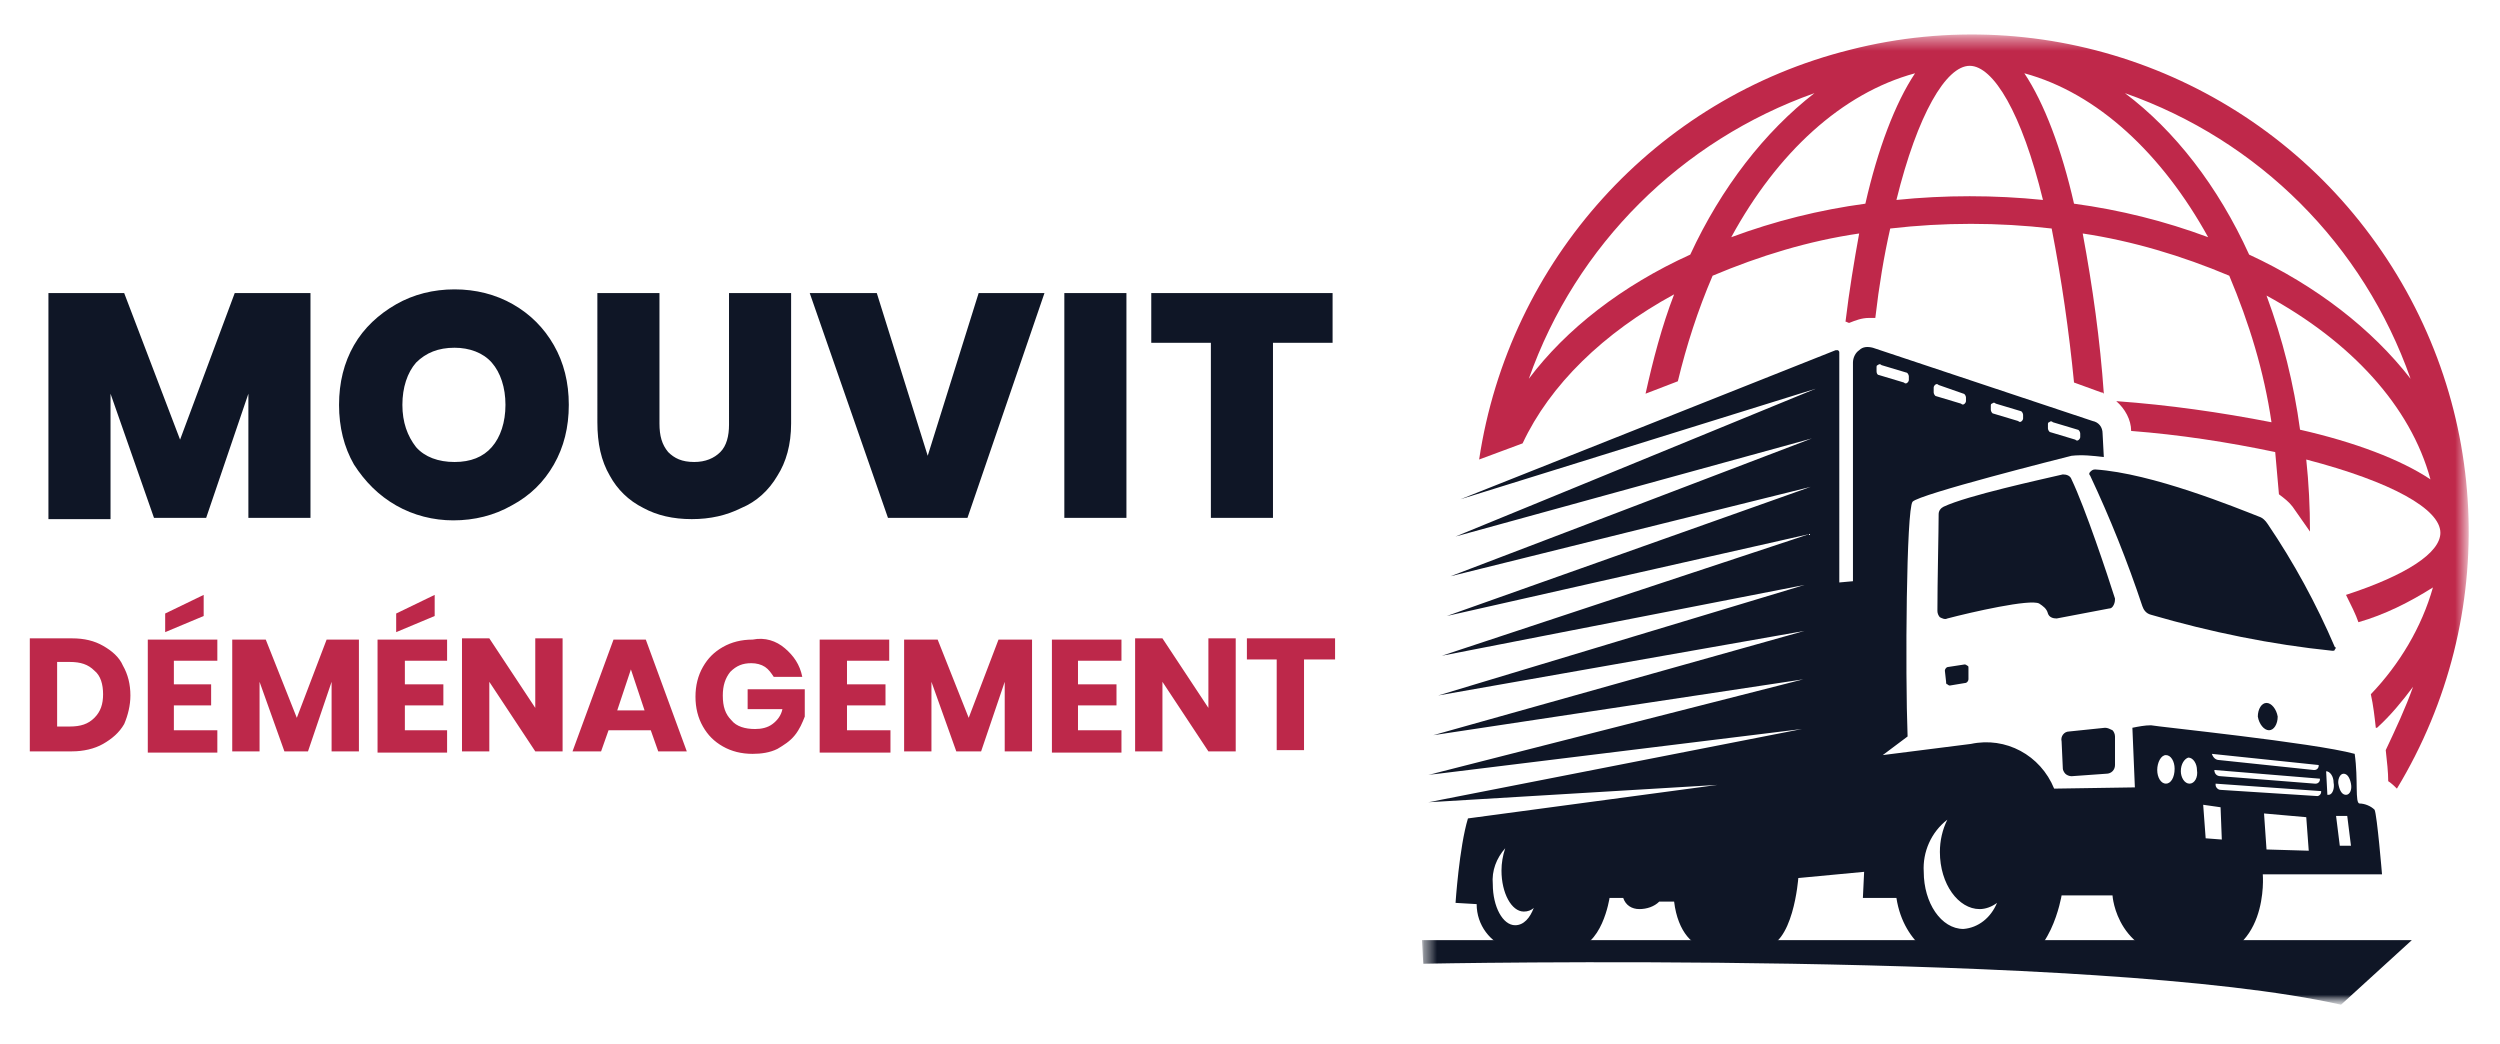
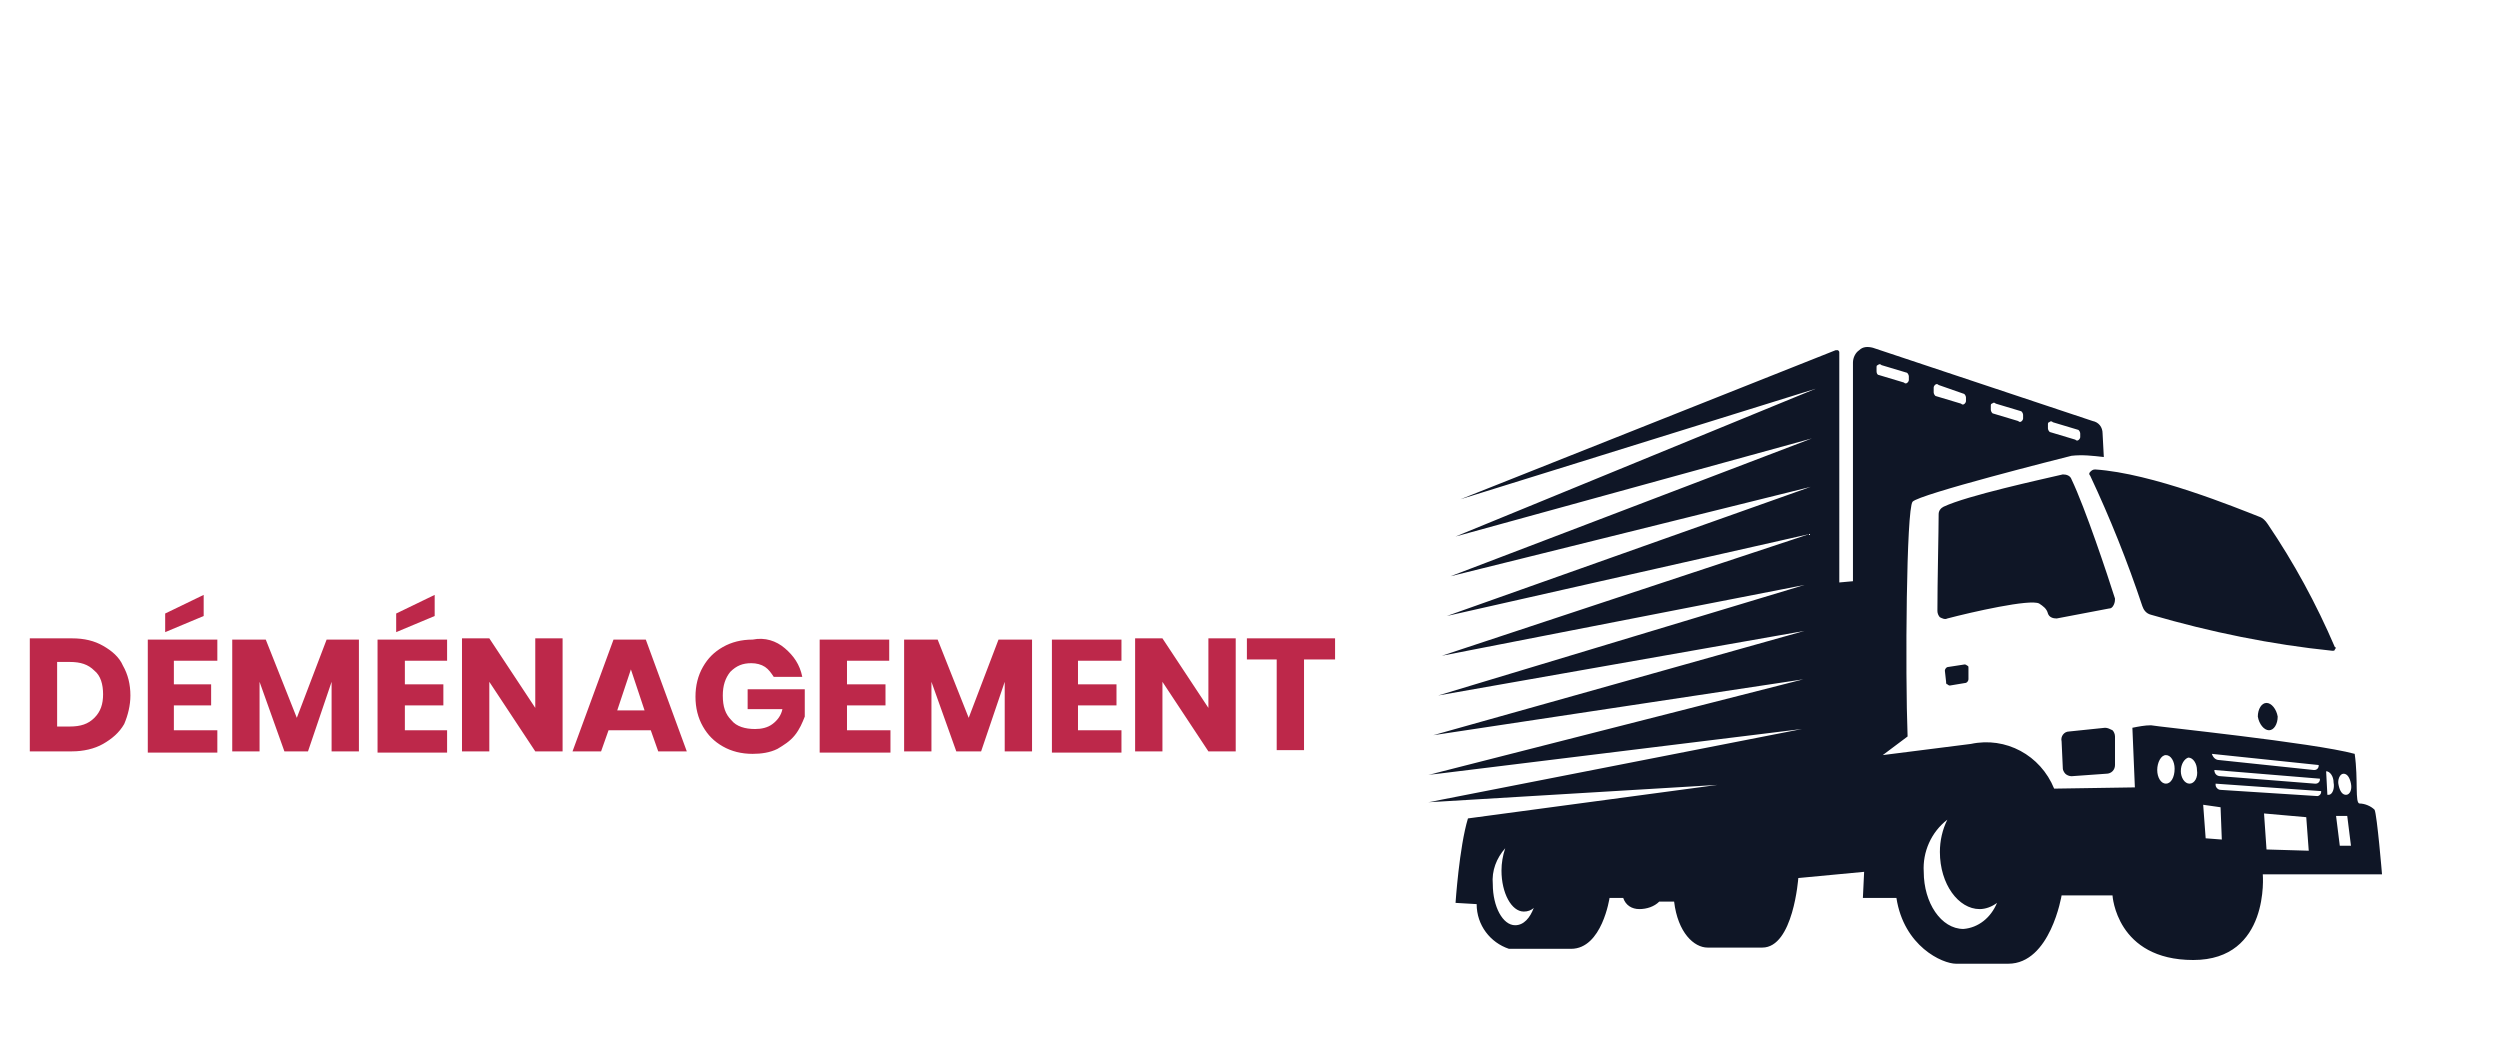
<svg xmlns="http://www.w3.org/2000/svg" xmlns:xlink="http://www.w3.org/1999/xlink" version="1.1" id="Layer_1" x="0px" y="0px" viewBox="0 0 201.3 84.1" style="enable-background:new 0 0 201.3 84.1;" xml:space="preserve">
  <style type="text/css">
	.st0{clip-path:url(#SVGID_00000049190283848826047780000017560025119758274713_);fill:#0F1626;}
	.st1{clip-path:url(#SVGID_00000049190283848826047780000017560025119758274713_);fill:#BD284A;}
	.st2{filter:url(#Adobe_OpacityMaskFilter);}
	.st3{clip-path:url(#SVGID_00000049190283848826047780000017560025119758274713_);fill:#FFFFFF;}
	
		.st4{clip-path:url(#SVGID_00000049190283848826047780000017560025119758274713_);mask:url(#SVGID_00000182502023961550381220000008378920519308832658_);enable-background:new    ;}
	.st5{filter:url(#Adobe_OpacityMaskFilter_00000137122122542964008380000011897770894452520075_);}
	.st6{clip-path:url(#SVGID_00000024713182099670903700000002876393828816619675_);fill:#FFFFFF;}
	.st7{clip-path:url(#SVGID_00000024713182099670903700000002876393828816619675_);enable-background:new    ;}
	.st8{clip-path:url(#SVGID_00000061461776310792879700000014029923417134119604_);fill:#BF284A;}
	.st9{filter:url(#Adobe_OpacityMaskFilter_00000019651561416757167130000000414887969779789211_);}
	
		.st10{clip-path:url(#SVGID_00000024713182099670903700000002876393828816619675_);mask:url(#SVGID_00000132785953368972895040000005184749955270203539_);enable-background:new    ;}
	.st11{clip-path:url(#SVGID_00000147209689925526158550000013596097791138510773_);fill:#0F1626;}
	.st12{filter:url(#Adobe_OpacityMaskFilter_00000127747875015806983020000002009867967420744325_);}
	
		.st13{clip-path:url(#SVGID_00000024713182099670903700000002876393828816619675_);mask:url(#SVGID_00000061431659747867510590000011604691347226392461_);enable-background:new    ;}
	.st14{clip-path:url(#SVGID_00000136370213462953865680000015655357268459448476_);fill:#0F1626;}
</style>
  <g>
    <defs>
      <rect id="SVGID_1_" x="-10.8" y="-9.4" width="221.8" height="102.7" />
    </defs>
    <clipPath id="SVGID_00000172435813935411872710000008890342938522813089_">
      <use xlink:href="#SVGID_1_" style="overflow:visible;" />
    </clipPath>
-     <path style="clip-path:url(#SVGID_00000172435813935411872710000008890342938522813089_);fill:#0F1626;" d="M107.3,23.6v4h-4.8   v14.1h-5V27.6h-4.8v-4H107.3 M90.7,23.6v18.1h-5V23.6H90.7 M84.1,23.6l-6.2,18.1h-6.4l-6.3-18.1h5.4l4.1,13.1l4.1-13.1H84.1    M53.1,23.6v10.5c0,1,0.2,1.7,0.7,2.3c0.5,0.5,1.1,0.8,2.1,0.8c0.9,0,1.6-0.3,2.1-0.8c0.5-0.5,0.7-1.3,0.7-2.2V23.6h5v10.5   c0,1.7-0.4,3.1-1.1,4.2c-0.7,1.2-1.7,2.1-2.9,2.6c-1.2,0.6-2.5,0.9-4,0.9c-1.5,0-2.8-0.3-3.9-0.9c-1.2-0.6-2.1-1.5-2.7-2.6   c-0.7-1.2-1-2.6-1-4.3V23.6H53.1 M39.6,36c0.7-0.8,1.1-2,1.1-3.4c0-1.4-0.4-2.6-1.1-3.4c-0.7-0.8-1.8-1.2-3-1.2   c-1.3,0-2.3,0.4-3.1,1.2c-0.7,0.8-1.1,2-1.1,3.4c0,1.4,0.4,2.5,1.1,3.4c0.7,0.8,1.8,1.2,3.1,1.2C37.9,37.2,38.9,36.8,39.6,36    M31.9,40.7c-1.4-0.8-2.5-1.9-3.4-3.3c-0.8-1.4-1.2-3-1.2-4.8c0-1.8,0.4-3.4,1.2-4.8c0.8-1.4,2-2.5,3.4-3.3c1.4-0.8,3-1.2,4.7-1.2   c1.7,0,3.3,0.4,4.7,1.2c1.4,0.8,2.5,1.9,3.3,3.3c0.8,1.4,1.2,3,1.2,4.8c0,1.8-0.4,3.4-1.2,4.8s-1.9,2.5-3.4,3.3   c-1.4,0.8-3,1.2-4.7,1.2C34.9,41.9,33.3,41.5,31.9,40.7 M25,23.6v18.1h-5v-10l-3.4,10h-4.2L8.9,31.7v10.1h-5V23.6H10l4.5,11.8   l4.4-11.8H25" />
    <path style="clip-path:url(#SVGID_00000172435813935411872710000008890342938522813089_);fill:#BD284A;" d="M107.5,51.4v1.7h-2.5   v7.3h-2.2v-7.3h-2.4v-1.7H107.5 M99.5,60.5h-2.2l-3.7-5.6v5.6h-2.2v-9.1h2.2l3.7,5.6v-5.6h2.2V60.5 M86.8,53.2v1.9h3.1v1.7h-3.1v2   h3.5v1.8h-5.6v-9.1h5.6v1.7H86.8 M83.1,51.5v9h-2.2v-5.6l-1.9,5.6H77l-2-5.6v5.6h-2.2v-9h2.7l2.5,6.3l2.4-6.3H83.1 M68.2,53.2v1.9   h3.1v1.7h-3.1v2h3.5v1.8H66v-9.1h5.6v1.7H68.2 M63.2,52.2c0.7,0.6,1.2,1.3,1.4,2.3h-2.3c-0.2-0.3-0.4-0.6-0.7-0.8   c-0.3-0.2-0.7-0.3-1.1-0.3c-0.7,0-1.2,0.2-1.7,0.7c-0.4,0.5-0.6,1.1-0.6,1.9c0,0.9,0.2,1.5,0.7,2c0.4,0.5,1.1,0.7,1.9,0.7   c0.5,0,1-0.1,1.4-0.4c0.4-0.3,0.7-0.7,0.8-1.2h-2.8v-1.6h4.6v2.2c-0.2,0.5-0.4,1-0.8,1.5c-0.4,0.5-0.9,0.8-1.4,1.1   c-0.6,0.3-1.3,0.4-2,0.4c-0.9,0-1.7-0.2-2.4-0.6c-0.7-0.4-1.2-0.9-1.6-1.6c-0.4-0.7-0.6-1.5-0.6-2.4c0-0.9,0.2-1.7,0.6-2.4   c0.4-0.7,0.9-1.2,1.6-1.6c0.7-0.4,1.5-0.6,2.4-0.6C61.6,51.3,62.5,51.6,63.2,52.2 M51.9,57.2l-1.1-3.3l-1.1,3.3H51.9 M52.4,58.8H49   l-0.6,1.7h-2.3l3.3-9H52l3.3,9H53L52.4,58.8 M45.3,60.5h-2.2l-3.7-5.6v5.6h-2.2v-9.1h2.2l3.7,5.6v-5.6h2.2V60.5 M35,49.6l-3.1,1.3   v-1.5l3.1-1.5V49.6 M32.6,53.2v1.9h3.1v1.7h-3.1v2H36v1.8h-5.6v-9.1H36v1.7H32.6 M28.9,51.5v9h-2.2v-5.6l-1.9,5.6h-1.9l-2-5.6v5.6   h-2.2v-9h2.7l2.5,6.3l2.4-6.3H28.9 M16.4,49.6l-3.1,1.3v-1.5l3.1-1.5V49.6 M14,53.2v1.9H17v1.7H14v2h3.5v1.8h-5.6v-9.1h5.6v1.7H14    M7.6,57.8c0.5-0.5,0.7-1.1,0.7-1.9c0-0.8-0.2-1.5-0.7-1.9c-0.5-0.5-1.1-0.7-2-0.7h-1v5.2h1C6.5,58.5,7.1,58.3,7.6,57.8 M10,58.3   C9.6,59,9,59.5,8.3,59.9c-0.7,0.4-1.6,0.6-2.5,0.6H2.4v-9.1h3.4c1,0,1.8,0.2,2.5,0.6c0.7,0.4,1.3,0.9,1.6,1.6   c0.4,0.7,0.6,1.5,0.6,2.4C10.5,56.8,10.3,57.6,10,58.3" />
    <defs>
      <filter id="Adobe_OpacityMaskFilter" filterUnits="userSpaceOnUse" x="-10.8" y="-9.4" width="221.8" height="102.7">
        <feColorMatrix type="matrix" values="1 0 0 0 0  0 1 0 0 0  0 0 1 0 0  0 0 0 1 0" />
      </filter>
    </defs>
    <mask maskUnits="userSpaceOnUse" x="-10.8" y="-9.4" width="221.8" height="102.7" id="SVGID_00000146462546405904519740000012074166220433718421_">
      <g class="st2">
-         <rect x="114.5" y="3" style="clip-path:url(#SVGID_00000172435813935411872710000008890342938522813089_);fill:#FFFFFF;" width="84.1" height="77.9" />
-       </g>
+         </g>
    </mask>
    <g style="clip-path:url(#SVGID_00000172435813935411872710000008890342938522813089_);mask:url(#SVGID_00000146462546405904519740000012074166220433718421_);enable-background:new    ;">
      <g>
        <defs>
          <rect id="SVGID_00000057129587973917766890000015542476149822734720_" x="-10.8" y="-9.4" width="221.8" height="102.7" />
        </defs>
        <clipPath id="SVGID_00000052103326162767073790000014893092706045529498_">
          <use xlink:href="#SVGID_00000057129587973917766890000015542476149822734720_" style="overflow:visible;" />
        </clipPath>
        <defs>
          <filter id="Adobe_OpacityMaskFilter_00000093861559303854328830000018310131487404375980_" filterUnits="userSpaceOnUse" x="-10.8" y="-9.4" width="221.8" height="102.7">
            <feColorMatrix type="matrix" values="1 0 0 0 0  0 1 0 0 0  0 0 1 0 0  0 0 0 1 0" />
          </filter>
        </defs>
        <mask maskUnits="userSpaceOnUse" x="-10.8" y="-9.4" width="221.8" height="102.7" id="SVGID_00000146462546405904519740000012074166220433718421_">
          <g style="filter:url(#Adobe_OpacityMaskFilter_00000093861559303854328830000018310131487404375980_);">
            <rect x="114.5" y="3" style="clip-path:url(#SVGID_00000052103326162767073790000014893092706045529498_);fill:#FFFFFF;" width="84.1" height="77.9" />
          </g>
        </mask>
        <g style="clip-path:url(#SVGID_00000052103326162767073790000014893092706045529498_);enable-background:new    ;">
          <g>
            <defs>
-               <rect id="SVGID_00000078735276925800610380000009267910465821673897_" x="-10.8" y="-9.4" width="221.8" height="102.7" />
-             </defs>
+               </defs>
            <clipPath id="SVGID_00000028302677770404346160000007539614095624984239_">
              <use xlink:href="#SVGID_00000078735276925800610380000009267910465821673897_" style="overflow:visible;" />
            </clipPath>
            <path style="clip-path:url(#SVGID_00000028302677770404346160000007539614095624984239_);fill:#BF284A;" d="M146.1,7.5       c-4,3.1-7.5,7.6-10,13c-5.5,2.5-10,6-13,10C126.9,19.7,135.4,11.3,146.1,7.5z M150.2,16.4c-3.7,0.5-7.3,1.4-10.8,2.7       c3.7-6.8,8.9-11.6,14.8-13.2C152.6,8.3,151.2,12,150.2,16.4L150.2,16.4z M158.6,5.3c1.9,0,4.2,3.8,5.9,10.8       c-3.9-0.4-7.9-0.4-11.8,0C154.4,9.2,156.7,5.3,158.6,5.3z M177.8,19.1c-3.5-1.3-7.1-2.2-10.8-2.7c-1-4.4-2.4-8.1-4-10.5       C168.9,7.5,174.1,12.4,177.8,19.1L177.8,19.1z M194.1,30.5c-3.1-4-7.6-7.5-13-10c-2.5-5.5-6-10-10-13       C181.9,11.3,190.3,19.7,194.1,30.5z M185.2,34.6c-0.5-3.7-1.4-7.3-2.7-10.8c6.8,3.7,11.6,8.9,13.2,14.8       C193.3,37,189.6,35.6,185.2,34.6L185.2,34.6z M122.6,35.7c2.2-4.7,6.5-8.9,12.2-12c-1,2.6-1.7,5.3-2.3,8l2.6-1       c0.7-2.9,1.6-5.7,2.8-8.5c3.8-1.6,7.7-2.8,11.8-3.4c-0.4,2.2-0.8,4.6-1.1,7.1c0.1,0,0.2,0.1,0.3,0.1c0.5-0.2,1-0.4,1.6-0.4       c0.2,0,0.3,0,0.5,0c0.3-2.6,0.7-5,1.2-7.2c4.3-0.5,8.7-0.5,13,0c0.8,4.1,1.4,8.3,1.8,12.4l2.2,0.8c0.1,0,0.1,0,0.2,0.1       c-0.3-4.3-0.9-8.6-1.7-12.9c4,0.6,8,1.8,11.8,3.4c1.6,3.8,2.8,7.7,3.4,11.8c-4.1-0.8-8.3-1.4-12.5-1.7c0.7,0.6,1.2,1.5,1.2,2.4       v0c3.9,0.3,7.8,0.9,11.6,1.7c0.1,1.1,0.2,2.2,0.3,3.4c0.4,0.3,0.8,0.6,1.1,1c0.5,0.7,0.9,1.3,1.4,2c0-2-0.1-3.9-0.3-5.8       c6.9,1.8,10.8,4,10.8,5.9c0,1.6-2.7,3.4-7.6,5c0.4,0.8,0.8,1.6,1,2.2c2.1-0.6,4.1-1.6,6-2.8c-0.9,3.2-2.7,6.2-5,8.6       c0.2,0.9,0.3,1.8,0.4,2.7l0.1,0c1.1-1,2-2.1,2.9-3.3c-0.6,1.7-1.4,3.4-2.2,5.1c0.1,0.9,0.2,1.8,0.2,2.5       c0.3,0.2,0.5,0.4,0.7,0.6c8.4-13.9,7.6-31.4-2.1-44.5c-9.6-13-26.2-19-41.9-15c-15.7,3.9-27.5,17-29.9,33L122.6,35.7z" />
          </g>
        </g>
        <defs>
          <filter id="Adobe_OpacityMaskFilter_00000065778353831951088530000000802799528857056180_" filterUnits="userSpaceOnUse" x="-10.8" y="-9.4" width="221.8" height="102.7">
            <feColorMatrix type="matrix" values="1 0 0 0 0  0 1 0 0 0  0 0 1 0 0  0 0 0 1 0" />
          </filter>
        </defs>
        <mask maskUnits="userSpaceOnUse" x="-10.8" y="-9.4" width="221.8" height="102.7" id="SVGID_00000103223137565680550110000006323692738940999587_">
          <g style="filter:url(#Adobe_OpacityMaskFilter_00000065778353831951088530000000802799528857056180_);">
            <rect x="114.5" y="3" style="clip-path:url(#SVGID_00000052103326162767073790000014893092706045529498_);fill:#FFFFFF;" width="84.1" height="77.9" />
          </g>
        </mask>
        <g style="clip-path:url(#SVGID_00000052103326162767073790000014893092706045529498_);mask:url(#SVGID_00000103223137565680550110000006323692738940999587_);enable-background:new    ;">
          <g>
            <defs>
              <rect id="SVGID_00000023253550281481584530000004766796582075591303_" x="-10.8" y="-9.4" width="221.8" height="102.7" />
            </defs>
            <clipPath id="SVGID_00000062900578793387414560000009751372254603852984_">
              <use xlink:href="#SVGID_00000023253550281481584530000004766796582075591303_" style="overflow:visible;" />
            </clipPath>
            <path style="clip-path:url(#SVGID_00000062900578793387414560000009751372254603852984_);fill:#0F1626;" d="M185.7,65.8       l0.2,2.7l-3.4-0.1l-0.2-2.9L185.7,65.8z M178.8,63.6c-0.2,0-0.4-0.2-0.4-0.4l0-0.1l8.5,0.6v0c0,0.1,0,0.2-0.1,0.3       c-0.1,0.1-0.2,0.1-0.2,0.1L178.8,63.6z M177.6,67.5l-0.2-2.7l1.4,0.2l0.1,2.6L177.6,67.5z M176.3,63.1c-0.4,0-0.7-0.5-0.7-1       c0-0.6,0.3-1,0.6-1.1c0.4,0,0.7,0.5,0.7,1C177,62.6,176.7,63.1,176.3,63.1L176.3,63.1z M174.4,63.1c-0.4,0-0.7-0.5-0.7-1.1       c0-0.6,0.3-1.2,0.7-1.2c0.4,0,0.7,0.5,0.7,1.1C175.1,62.6,174.8,63.1,174.4,63.1L174.4,63.1z M186.7,61.6L186.7,61.6       c0,0.1,0,0.2-0.1,0.3c-0.1,0.1-0.2,0.1-0.3,0.1l-7.6-0.8c-0.3,0-0.5-0.2-0.6-0.5L186.7,61.6z M186.8,62.7c0,0.1,0,0.2-0.1,0.3       c-0.1,0.1-0.2,0.1-0.3,0.1l-7.6-0.6c-0.3,0-0.5-0.2-0.5-0.5L186.8,62.7L186.8,62.7z M187.3,62.1c0.3,0,0.6,0.4,0.6,0.9       c0.1,0.5-0.1,1-0.4,1c0,0,0,0-0.1,0L187.3,62.1L187.3,62.1z M189,65.7l0.3,2.4l-0.9,0l-0.3-2.4L189,65.7z M188.7,62.3       c0.3,0,0.5,0.3,0.6,0.8c0.1,0.5-0.1,0.9-0.4,0.9c-0.3,0-0.5-0.3-0.6-0.8C188.2,62.8,188.4,62.3,188.7,62.3z M158.1,74.8       c-1.8,0-3.2-2.1-3.2-4.6c-0.1-1.6,0.6-3.2,1.9-4.2c-0.4,0.8-0.6,1.7-0.6,2.6c0,2.6,1.5,4.6,3.2,4.6c0.5,0,1-0.2,1.4-0.5       C160.3,73.9,159.3,74.7,158.1,74.8L158.1,74.8z M151.1,29.9l0-0.3c0-0.1,0-0.2,0.1-0.2c0.1-0.1,0.2-0.1,0.3,0l2,0.6       c0.1,0,0.2,0.2,0.2,0.3l0,0.3c0,0.1-0.1,0.2-0.1,0.2c-0.1,0.1-0.2,0.1-0.3,0l-2-0.6C151.2,30.2,151.1,30.1,151.1,29.9z        M122,74.5c-1,0-1.8-1.5-1.8-3.3c-0.1-1.1,0.3-2.1,1-2.9c-0.2,0.6-0.3,1.2-0.3,1.8c0,1.8,0.8,3.3,1.8,3.3       c0.3,0,0.6-0.1,0.8-0.3C123.2,73.9,122.7,74.5,122,74.5L122,74.5z M155.7,31.2c0-0.1,0.1-0.2,0.1-0.2c0.1-0.1,0.2-0.1,0.3,0       l2,0.7c0.1,0,0.2,0.2,0.2,0.3l0,0.3c0,0.1-0.1,0.2-0.1,0.2c-0.1,0.1-0.2,0.1-0.3,0l-2-0.6c-0.1,0-0.2-0.2-0.2-0.3L155.7,31.2z        M160.3,32.7c0-0.1,0-0.2,0.1-0.2c0.1-0.1,0.2-0.1,0.3,0l2,0.6c0.1,0,0.2,0.2,0.2,0.3l0,0.3c0,0.1-0.1,0.2-0.1,0.2       c-0.1,0.1-0.2,0.1-0.3,0l-2-0.6c-0.1,0-0.2-0.2-0.2-0.3L160.3,32.7z M164.9,34.2c0-0.1,0-0.2,0.1-0.2c0.1-0.1,0.2-0.1,0.3,0       l2,0.6c0.1,0,0.2,0.2,0.2,0.3l0,0.3c0,0.1-0.1,0.2-0.1,0.2c-0.1,0.1-0.2,0.1-0.3,0l-2-0.6c-0.1,0-0.2-0.2-0.2-0.3L164.9,34.2z        M191.8,70.4c0,0-0.4-4.8-0.6-5.2c-0.3-0.3-0.8-0.5-1.2-0.5c-0.4,0-0.1-1.9-0.4-4c-3.3-0.9-16-2.2-16.4-2.3       c-0.5,0-1,0.1-1.5,0.2l0.2,4.8l-6.5,0.1c-1.1-2.7-3.9-4.2-6.7-3.6l-7.1,0.9l2-1.5c-0.2-5.2-0.1-18.3,0.4-18.9       c0.5-0.6,12-3.5,12.8-3.7c0.9-0.1,1.7,0,2.6,0.1l-0.1-1.9c0-0.5-0.3-0.9-0.8-1L150.8,28c-0.4-0.1-0.8-0.1-1.1,0.2       c-0.3,0.2-0.5,0.6-0.5,1v17.6l-1.1,0.1V28.4c0-0.1,0-0.1-0.1-0.2c0,0-0.1,0-0.2,0l-30.2,12l28.6-8.9l-29,11.9l28.7-7.9       l-29.1,11.1l29-7.2l-29.3,10.4l29.2-6.6l-29.6,9.8l29.2-5.7l-29.5,8.9l29.5-5.2l-29.9,8.4l29.8-4.5l-30.2,7.7l30.1-3.7       l-30.1,5.9l23.3-1.4l-20.1,2.7c-0.7,2.3-1,6.8-1,6.8l1.7,0.1c0,1.7,1.1,3.1,2.6,3.6h5c2.5,0,3.1-4.1,3.1-4.1h1.1       c0.2,0.6,0.7,0.9,1.3,0.9c0.6,0,1.2-0.2,1.6-0.6h1.2c0.3,2.5,1.6,3.7,2.7,3.7h4.4c2.5,0,2.9-5.6,2.9-5.6l5.3-0.5l-0.1,2.1h2.7       c0.6,3.9,3.7,5.3,4.8,5.3h4.2c3.4,0,4.3-5.5,4.3-5.5h4.1c0,0,0.3,5.2,6.5,5.2s5.6-6.9,5.6-6.9L191.8,70.4z M166.3,62.3       c0.1,0.1,0.3,0.2,0.5,0.2l2.8-0.2c0.4,0,0.7-0.3,0.7-0.7l0-2.3c0-0.2-0.1-0.4-0.2-0.5c-0.2-0.1-0.4-0.2-0.6-0.2l-2.9,0.3       c-0.4,0-0.7,0.4-0.6,0.8l0.1,2.2C166.1,62,166.2,62.2,166.3,62.3L166.3,62.3z M156.9,53.7c-0.2,0-0.3,0.2-0.3,0.3l0.1,0.9       c0,0.1,0,0.2,0.1,0.2c0.1,0.1,0.2,0.1,0.2,0.1l1.2-0.2c0.2,0,0.3-0.2,0.3-0.3v-0.9c0-0.1,0-0.2-0.1-0.2       c-0.1-0.1-0.2-0.1-0.2-0.1L156.9,53.7z M182.5,56.6c-0.4,0-0.7,0.5-0.7,1.1c0.1,0.6,0.5,1.1,0.9,1.1c0.4,0,0.7-0.5,0.7-1.1       C183.3,57.1,182.9,56.6,182.5,56.6L182.5,56.6z M168.3,38c-0.1,0.1-0.1,0.2,0,0.3c1.6,3.4,3,6.9,4.2,10.5       c0.1,0.3,0.3,0.6,0.7,0.7c4.8,1.4,9.7,2.4,14.6,2.9c0.1,0,0.2,0,0.2-0.1c0.1-0.1,0.1-0.2,0-0.2c-1.5-3.5-3.3-6.8-5.4-9.9       c-0.2-0.3-0.4-0.5-0.7-0.6c-1.8-0.7-8.6-3.5-13.2-3.8C168.5,37.8,168.4,37.9,168.3,38z M164.2,48.6c0.3,0.2,0.6,0.4,0.7,0.8       c0.1,0.3,0.4,0.4,0.7,0.4l4.2-0.8c0.2,0,0.3-0.1,0.4-0.3c0.1-0.2,0.1-0.4,0.1-0.5c-0.6-1.9-2.4-7.3-3.5-9.6       c-0.1-0.3-0.4-0.4-0.7-0.4c-1.7,0.4-7.7,1.7-9.6,2.6c-0.2,0.1-0.4,0.3-0.4,0.6c0,1.3-0.1,5.5-0.1,7.8c0,0.2,0.1,0.4,0.2,0.5       c0.2,0.1,0.4,0.2,0.6,0.1C158.7,49.3,163.5,48.2,164.2,48.6z" />
          </g>
        </g>
        <defs>
          <filter id="Adobe_OpacityMaskFilter_00000031172884618568118810000017353702779523265924_" filterUnits="userSpaceOnUse" x="-10.8" y="-9.4" width="221.8" height="102.7">
            <feColorMatrix type="matrix" values="1 0 0 0 0  0 1 0 0 0  0 0 1 0 0  0 0 0 1 0" />
          </filter>
        </defs>
        <mask maskUnits="userSpaceOnUse" x="-10.8" y="-9.4" width="221.8" height="102.7" id="SVGID_00000044883039931279133860000006943778938145744776_">
          <g style="filter:url(#Adobe_OpacityMaskFilter_00000031172884618568118810000017353702779523265924_);">
-             <rect x="114.5" y="3" style="clip-path:url(#SVGID_00000052103326162767073790000014893092706045529498_);fill:#FFFFFF;" width="84.1" height="77.9" />
-           </g>
+             </g>
        </mask>
        <g style="clip-path:url(#SVGID_00000052103326162767073790000014893092706045529498_);mask:url(#SVGID_00000044883039931279133860000006943778938145744776_);enable-background:new    ;">
          <g>
            <defs>
              <rect id="SVGID_00000077305644167647542800000000824542018283767710_" x="-10.8" y="-9.4" width="221.8" height="102.7" />
            </defs>
            <clipPath id="SVGID_00000031917642308931404310000008103989611123285159_">
              <use xlink:href="#SVGID_00000077305644167647542800000000824542018283767710_" style="overflow:visible;" />
            </clipPath>
            <path style="clip-path:url(#SVGID_00000031917642308931404310000008103989611123285159_);fill:#0F1626;" d="M114.5,75.7h79.7       l-5.7,5.2c-19.5-4.4-73.9-3.3-73.9-3.3L114.5,75.7z" />
          </g>
        </g>
      </g>
    </g>
  </g>
</svg>